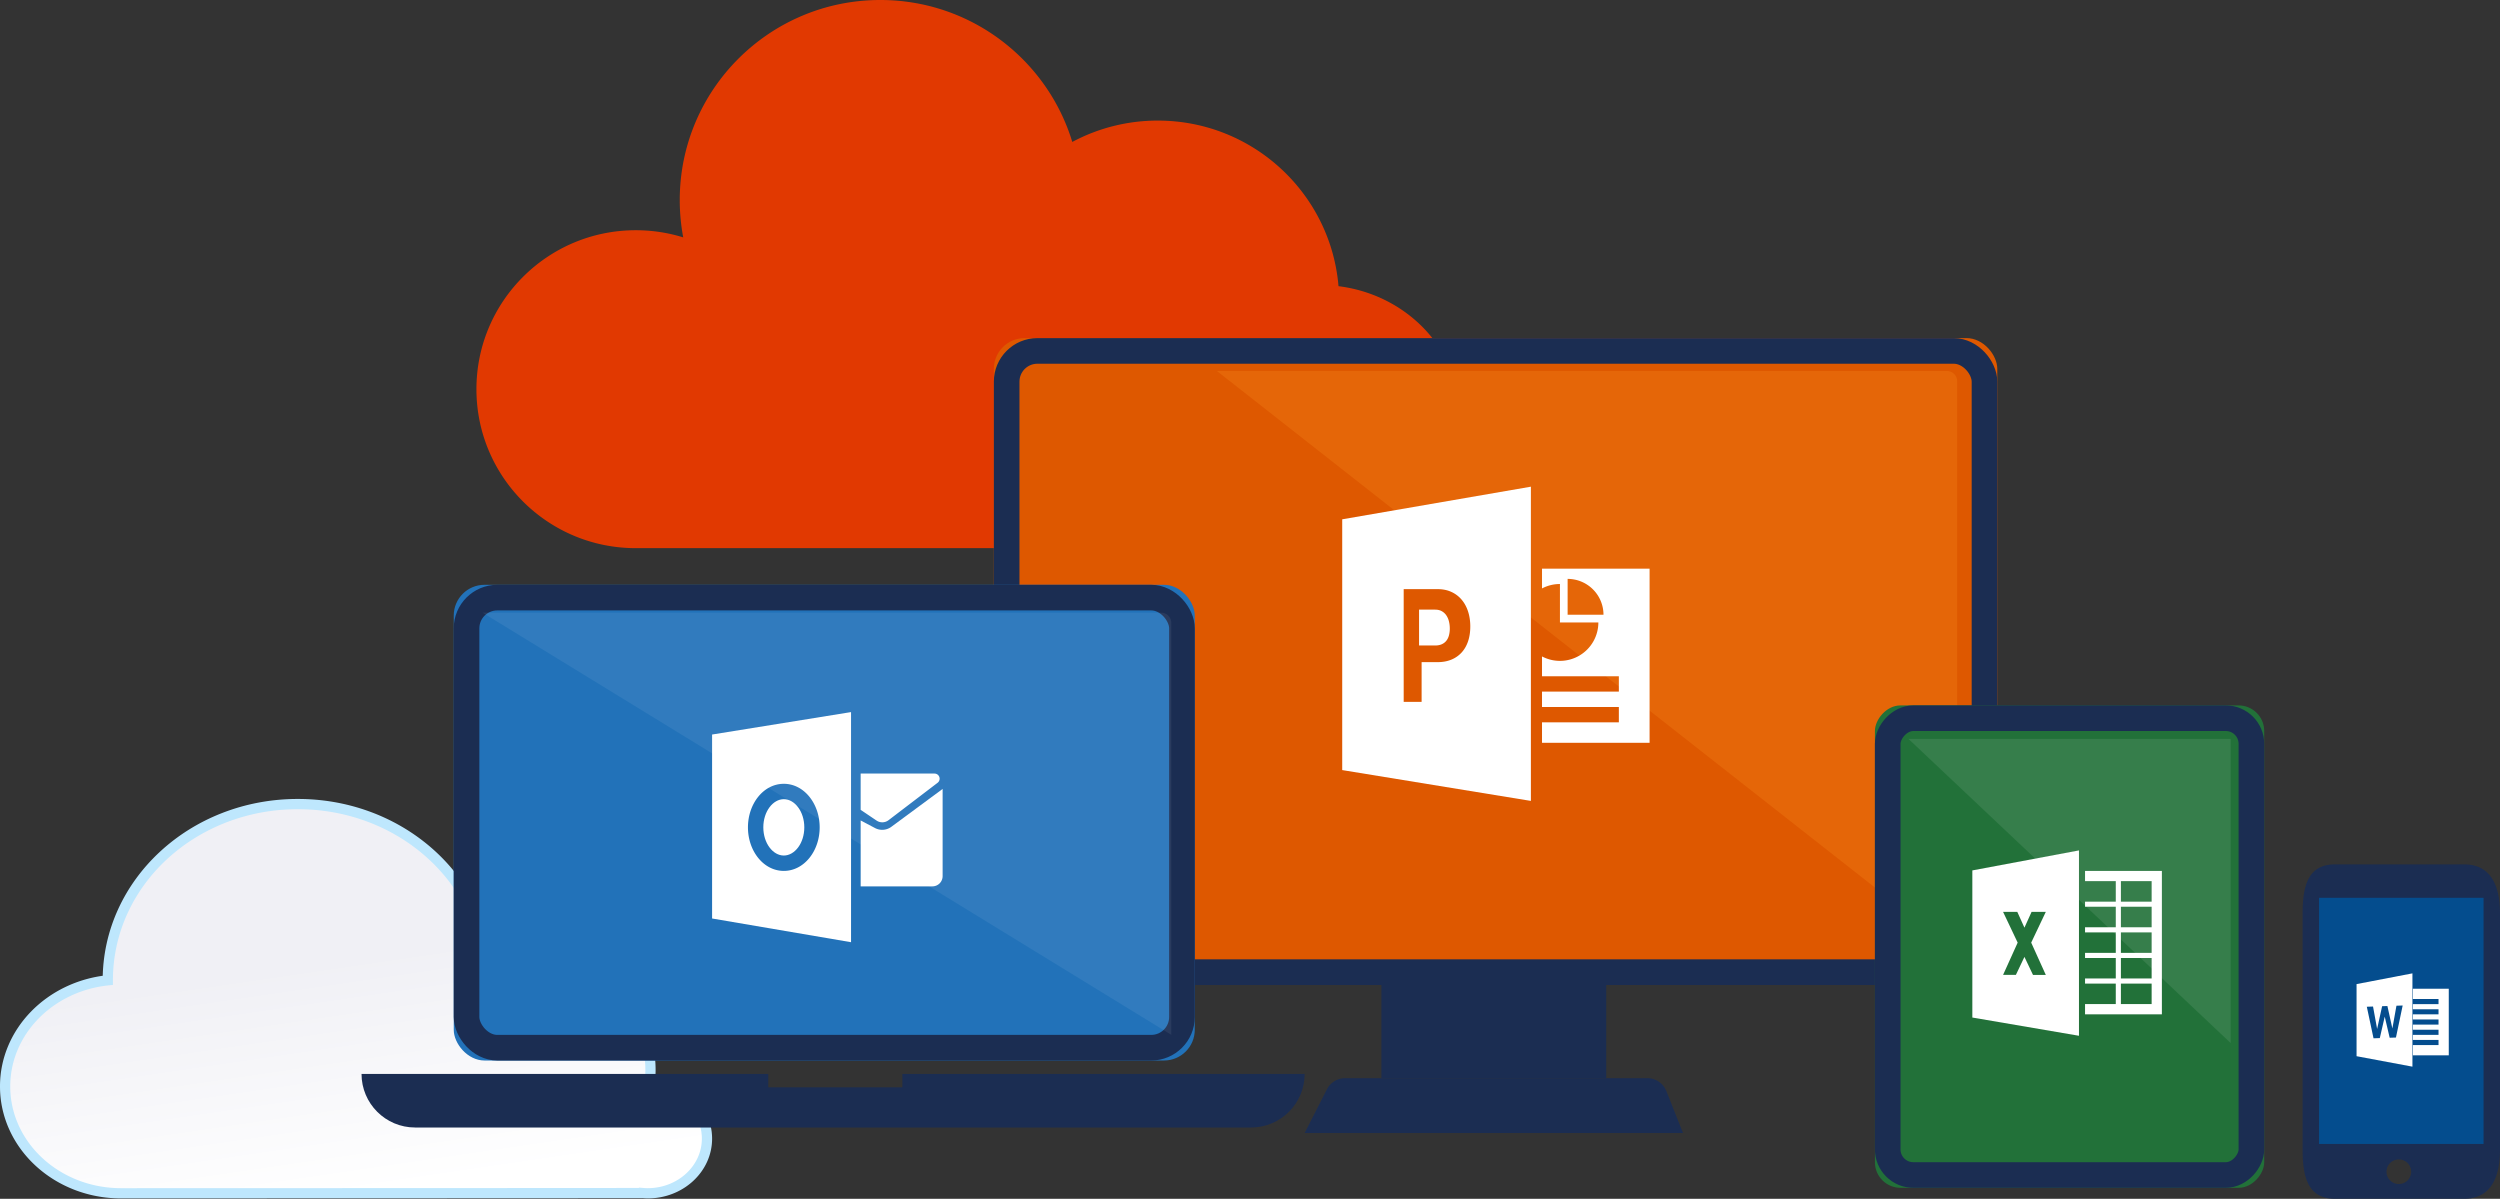
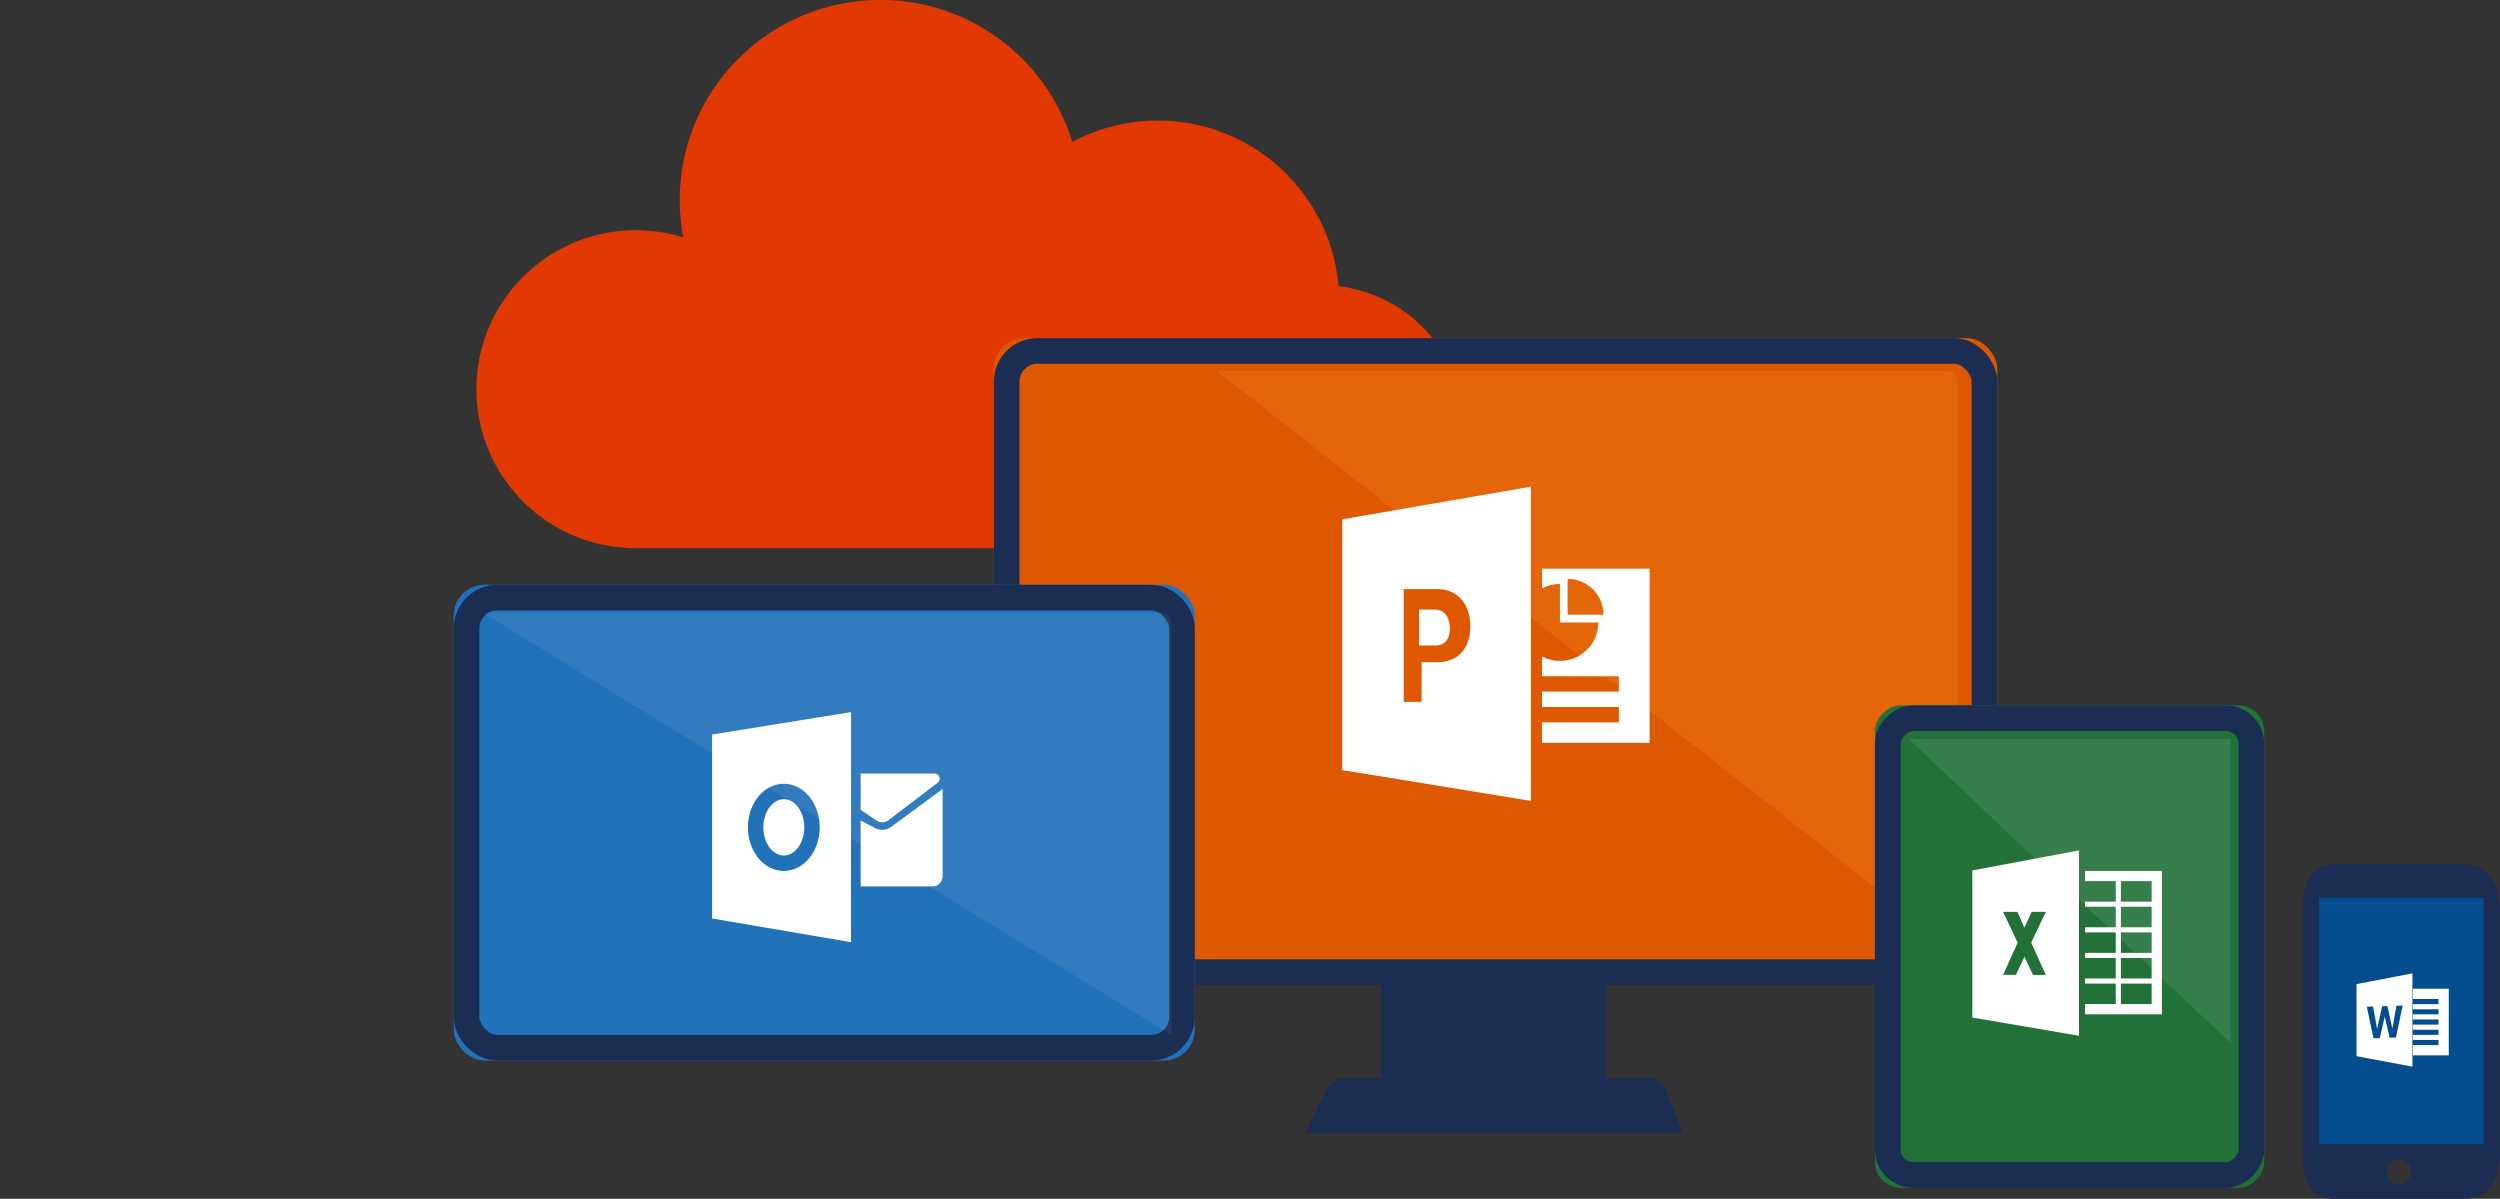
<svg xmlns="http://www.w3.org/2000/svg" xmlns:xlink="http://www.w3.org/1999/xlink" width="488" height="234" viewBox="0 0 488 234">
  <rect x="0" y="0" width="488" height="234" fill="#333333" stroke="none" />
  <defs>
    <rect id="a" width="195.87" height="126.268" x="193" rx="6" />
    <rect id="b" width="75.993" height="94.166" rx="5" />
    <linearGradient id="c" x1="34.982%" x2="50%" y1="43.553%" y2="100%">
      <stop offset="0%" stop-color="#F0F0F5" />
      <stop offset="100%" stop-color="#FFF" />
    </linearGradient>
    <rect id="d" width="144.647" height="92.858" x="18" rx="6" />
  </defs>
  <g fill="none" fill-rule="evenodd">
    <path fill="#E13901" d="M124.106 107C106.926 107 93 93.107 93 75.97s13.927-31.03 31.106-31.03c3.225 0 6.336.49 9.26 1.398a39.174 39.174 0 0 1-.679-7.283C132.687 17.485 150.216 0 171.838 0c17.666 0 32.599 11.672 37.472 27.707a35.31 35.31 0 0 1 16.696-4.167c18.54 0 33.752 14.22 35.271 32.324C274.667 57.531 285 68.293 285 81.32c0 13.676-11.386 24.854-25.743 25.636V107h-135.15z" />
    <g transform="translate(1 66)">
      <use fill="#DE5800" xlink:href="#a" />
      <rect width="190.87" height="121.268" x="195.5" y="2.5" stroke="#1B2D52" stroke-width="5" rx="6" />
    </g>
    <path fill="#37BCEF" d="M120.877 118.433h29.107l56.52 80.255h-29.108z" opacity=".5" />
    <path fill="#1B2D52" d="M269.653 192.268h43.884v18.191h-43.884z" />
    <path fill="#1B2D52" d="M254.668 221.16h73.853l-3.244-8.177a4 4 0 0 0-3.718-2.524h-58.986a4 4 0 0 0-3.563 2.183l-4.342 8.517z" />
    <path fill="#1B2D52" fill-rule="nonzero" d="M453.321 176.723l-.604 46.55h31.976l-.546-46.55H453.32zm2.47-7.997h25.188c5.32 0 7.021 4.298 7.021 9.6V224.4c0 5.301-1.7 9.599-7.02 9.599h-25.19c-5.32 0-6.322-4.298-6.322-9.6v-46.075c0-5.301 1.002-9.599 6.322-9.599zm12.461 62.394a2.404 2.404 0 0 0 2.409-2.4c0-1.325-1.079-2.4-2.409-2.4a2.404 2.404 0 0 0-2.408 2.4c0 1.326 1.078 2.4 2.408 2.4z" />
    <path fill="#044D8E" d="M452.68 175.253h32.11V223.3h-32.11z" />
    <path fill="#37BCEF" d="M120.877 121.643H226.84v80.255z" opacity=".153" />
    <path fill="#F78D1F" d="M237.543 72.42h142.494a2 2 0 0 1 2 2v111.427L237.543 72.42z" opacity=".271" />
    <g transform="matrix(1 0 0 -1 365.982 231.86)">
      <use fill="#227139" xlink:href="#b" />
      <rect width="70.993" height="89.166" x="2.5" y="2.5" stroke="#1B2D52" stroke-width="5" rx="5" />
    </g>
    <path fill="#FFF" fill-opacity=".092" d="M435.425 203.606v-59.372h-62.891z" />
-     <path fill="url(#c)" stroke="#BEE7FD" stroke-width="2" d="M0 146.07c0-10.713 8.766-19.528 20.044-20.715-.003-19.094 16.603-34.4 37.09-34.4 18.764 0 34.256 12.843 36.732 29.497a27.286 27.286 0 0 1 6.834-.885c13.962 0 25.274 10.432 25.274 23.293 0 .935-.073 1.85-.188 2.758 6.225.17 11.216 4.867 11.216 10.645 0 5.893-5.18 10.667-11.57 10.667-.33 0-.651-.022-.977-.048-.004.012-33.945.028-101.822.048-12.5 0-22.633-9.34-22.633-20.86z" transform="translate(1 66)" />
    <g>
      <g transform="translate(70.571 114.153)">
        <use fill="#2272B9" xlink:href="#d" />
        <rect width="139.647" height="87.858" x="20.5" y="2.5" stroke="#1B2D52" stroke-width="5" rx="6" />
      </g>
      <path fill="#FFF" d="M94.202 119.594h132.435a2 2 0 0 1 2 2v80.407L94.202 119.594z" opacity=".068" />
-       <path fill="#1B2D52" d="M149.969 209.626v2.616h26.174v-2.616h78.525c0 5.779-4.684 10.463-10.463 10.463H81.035c-5.78 0-10.464-4.684-10.464-10.463h79.398z" />
    </g>
    <path fill="#FFF" d="M395.17 181.08l-1.393-3.08H391l2.849 6-2.849 6.3h2.5l1.67-3.516 1.67 3.517h2.5l-2.85-6.3 2.85-6.001h-2.778l-1.392 3.08zM385 169.905L405.815 166v36.183L385 198.624v-28.718zM407 196h6v-4h-6v-1h6v-4h-6v-1h6v-4h-6v-1h6v-4h-6v-1h6v-4h-6v-2h15v28h-15v-2zm7-24v4h6v-4h-6zm0 5v4h6v-4h-6zm0 5v4h6v-4h-6zm0 5v4h6v-4h-6zm0 5v4h6v-4h-6z" />
    <g fill="#FFF">
      <path d="M173.987 161.395L184 154v17.02a2 2 0 0 1-2 2h-14v-12.868l2.802 1.482a3 3 0 0 0 3.185-.239z" />
      <path d="M168 151h14.417a1 1 0 0 1 .606 1.795l-9.588 7.312a2 2 0 0 1-2.331.067L168 158.081V151zM139 143.38l27.123-4.38v44.918L139 179.29v-35.91zM153 170c3.956 0 7-3.874 7-8.5 0-4.626-3.044-8.5-7-8.5s-7 3.874-7 8.5c0 4.626 3.044 8.5 7 8.5z" />
      <path d="M153 167c2.12 0 4-2.394 4-5.5s-1.88-5.5-4-5.5-4 2.394-4 5.5 1.88 5.5 4 5.5z" />
    </g>
    <g fill="#FFF">
      <path d="M301 128.135a7.5 7.5 0 0 0 11-6.635h-7.5V114a7.467 7.467 0 0 0-3.5.865V111h21v34h-21v-4h15v-3h-15v-3h15v-3h-15v-3.865zM306 113v7h7a7 7 0 0 0-7-7zM262 101.37L298.829 95v61.337L262 150.32v-48.95zm15.498 27.879h3.124c1.003 0 1.899-.164 2.688-.491a5.524 5.524 0 0 0 2.005-1.398c.548-.605.966-1.335 1.254-2.191.287-.856.431-1.818.431-2.886 0-1.048-.144-2.017-.431-2.909-.288-.891-.706-1.662-1.254-2.311a5.704 5.704 0 0 0-2.005-1.519c-.79-.363-1.685-.544-2.688-.544H274v22h3.498v-7.751z" />
      <path d="M277 126h3.14c.5 0 .932-.082 1.296-.245.363-.163.66-.39.89-.682.23-.29.4-.64.51-1.049a5.14 5.14 0 0 0 .164-1.333c0-.48-.055-.942-.164-1.386a3.654 3.654 0 0 0-.51-1.18 2.587 2.587 0 0 0-.89-.819c-.364-.204-.795-.306-1.295-.306H277v7z" />
    </g>
    <g fill="#FFF">
      <path d="M460 192.095L470.906 190v18.212L460 206.17v-14.074zm6.99 8.664l-.97-4.383-1.032.035-.974 4.443-.8-4.381-1.214.042 1.311 6.162 1.227-.042.962-4.186.962 4.12 1.227-.043 1.311-6.253-1.214.042-.796 4.444zM471 204h5v-1h-5v-1h5v-1h-5v-1h5v-1h-5v-1h5v-1h-5v-1h5v-1h-5v-2h7v13h-7v-2z" />
    </g>
  </g>
</svg>